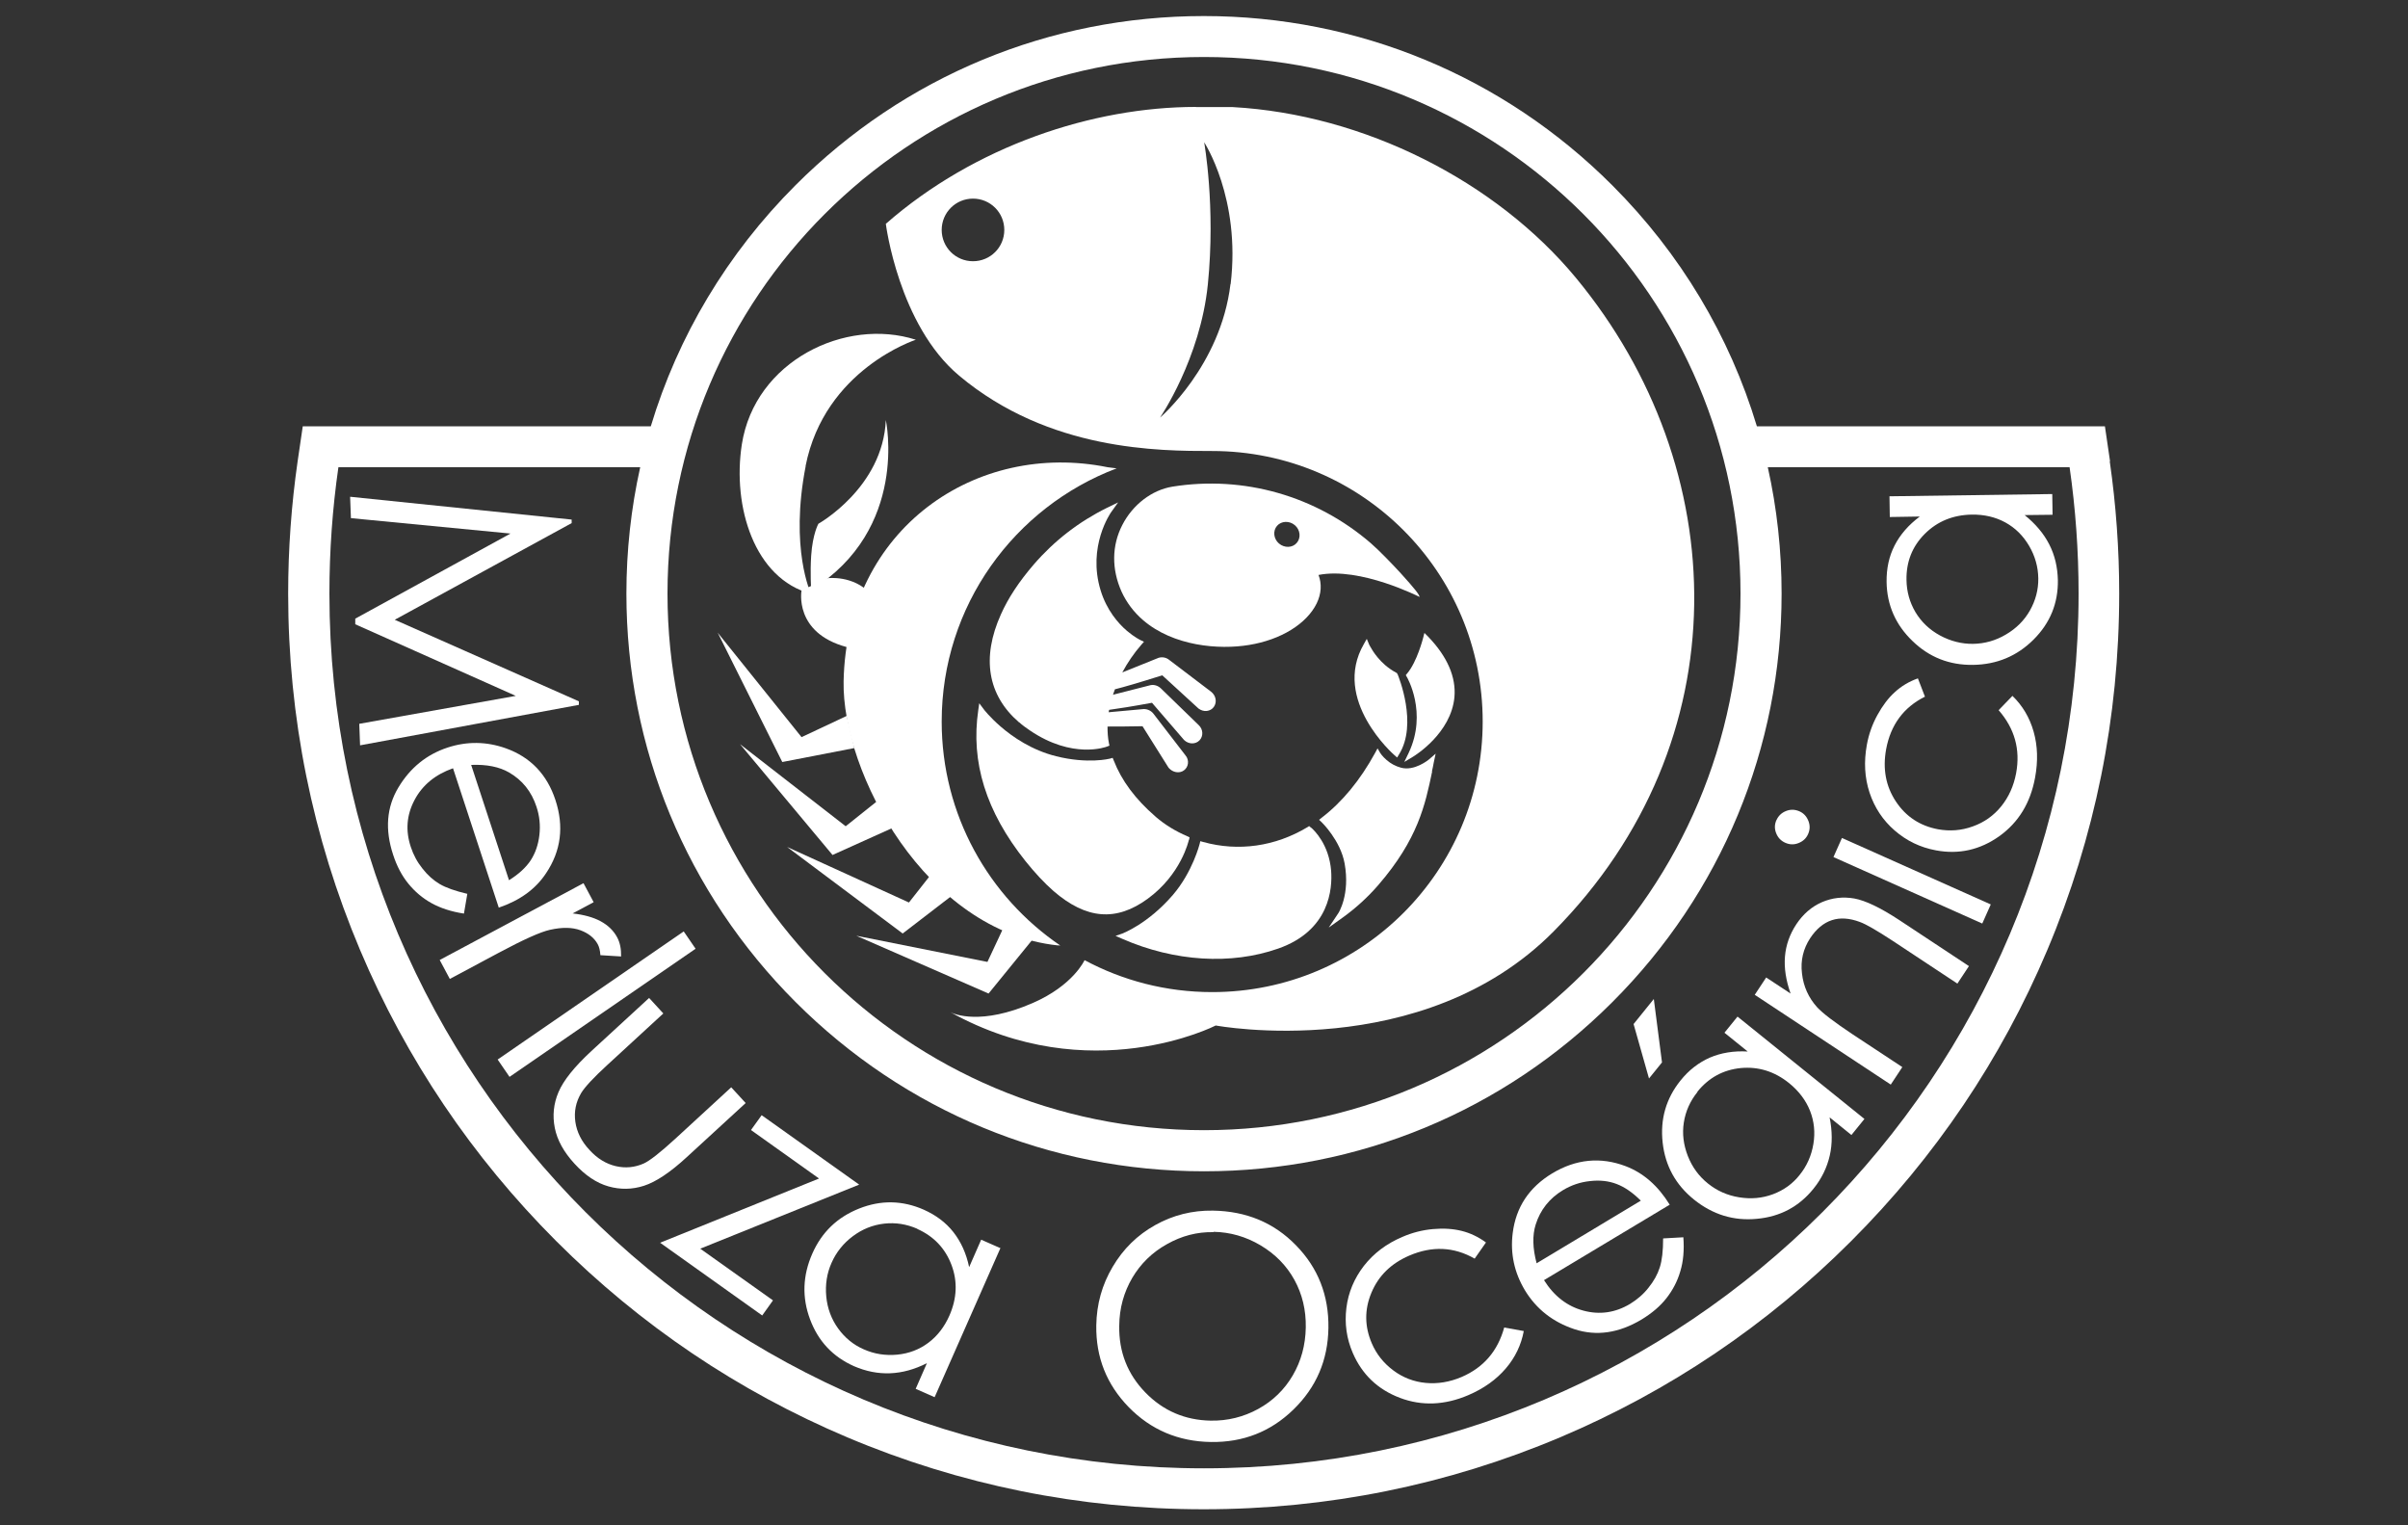
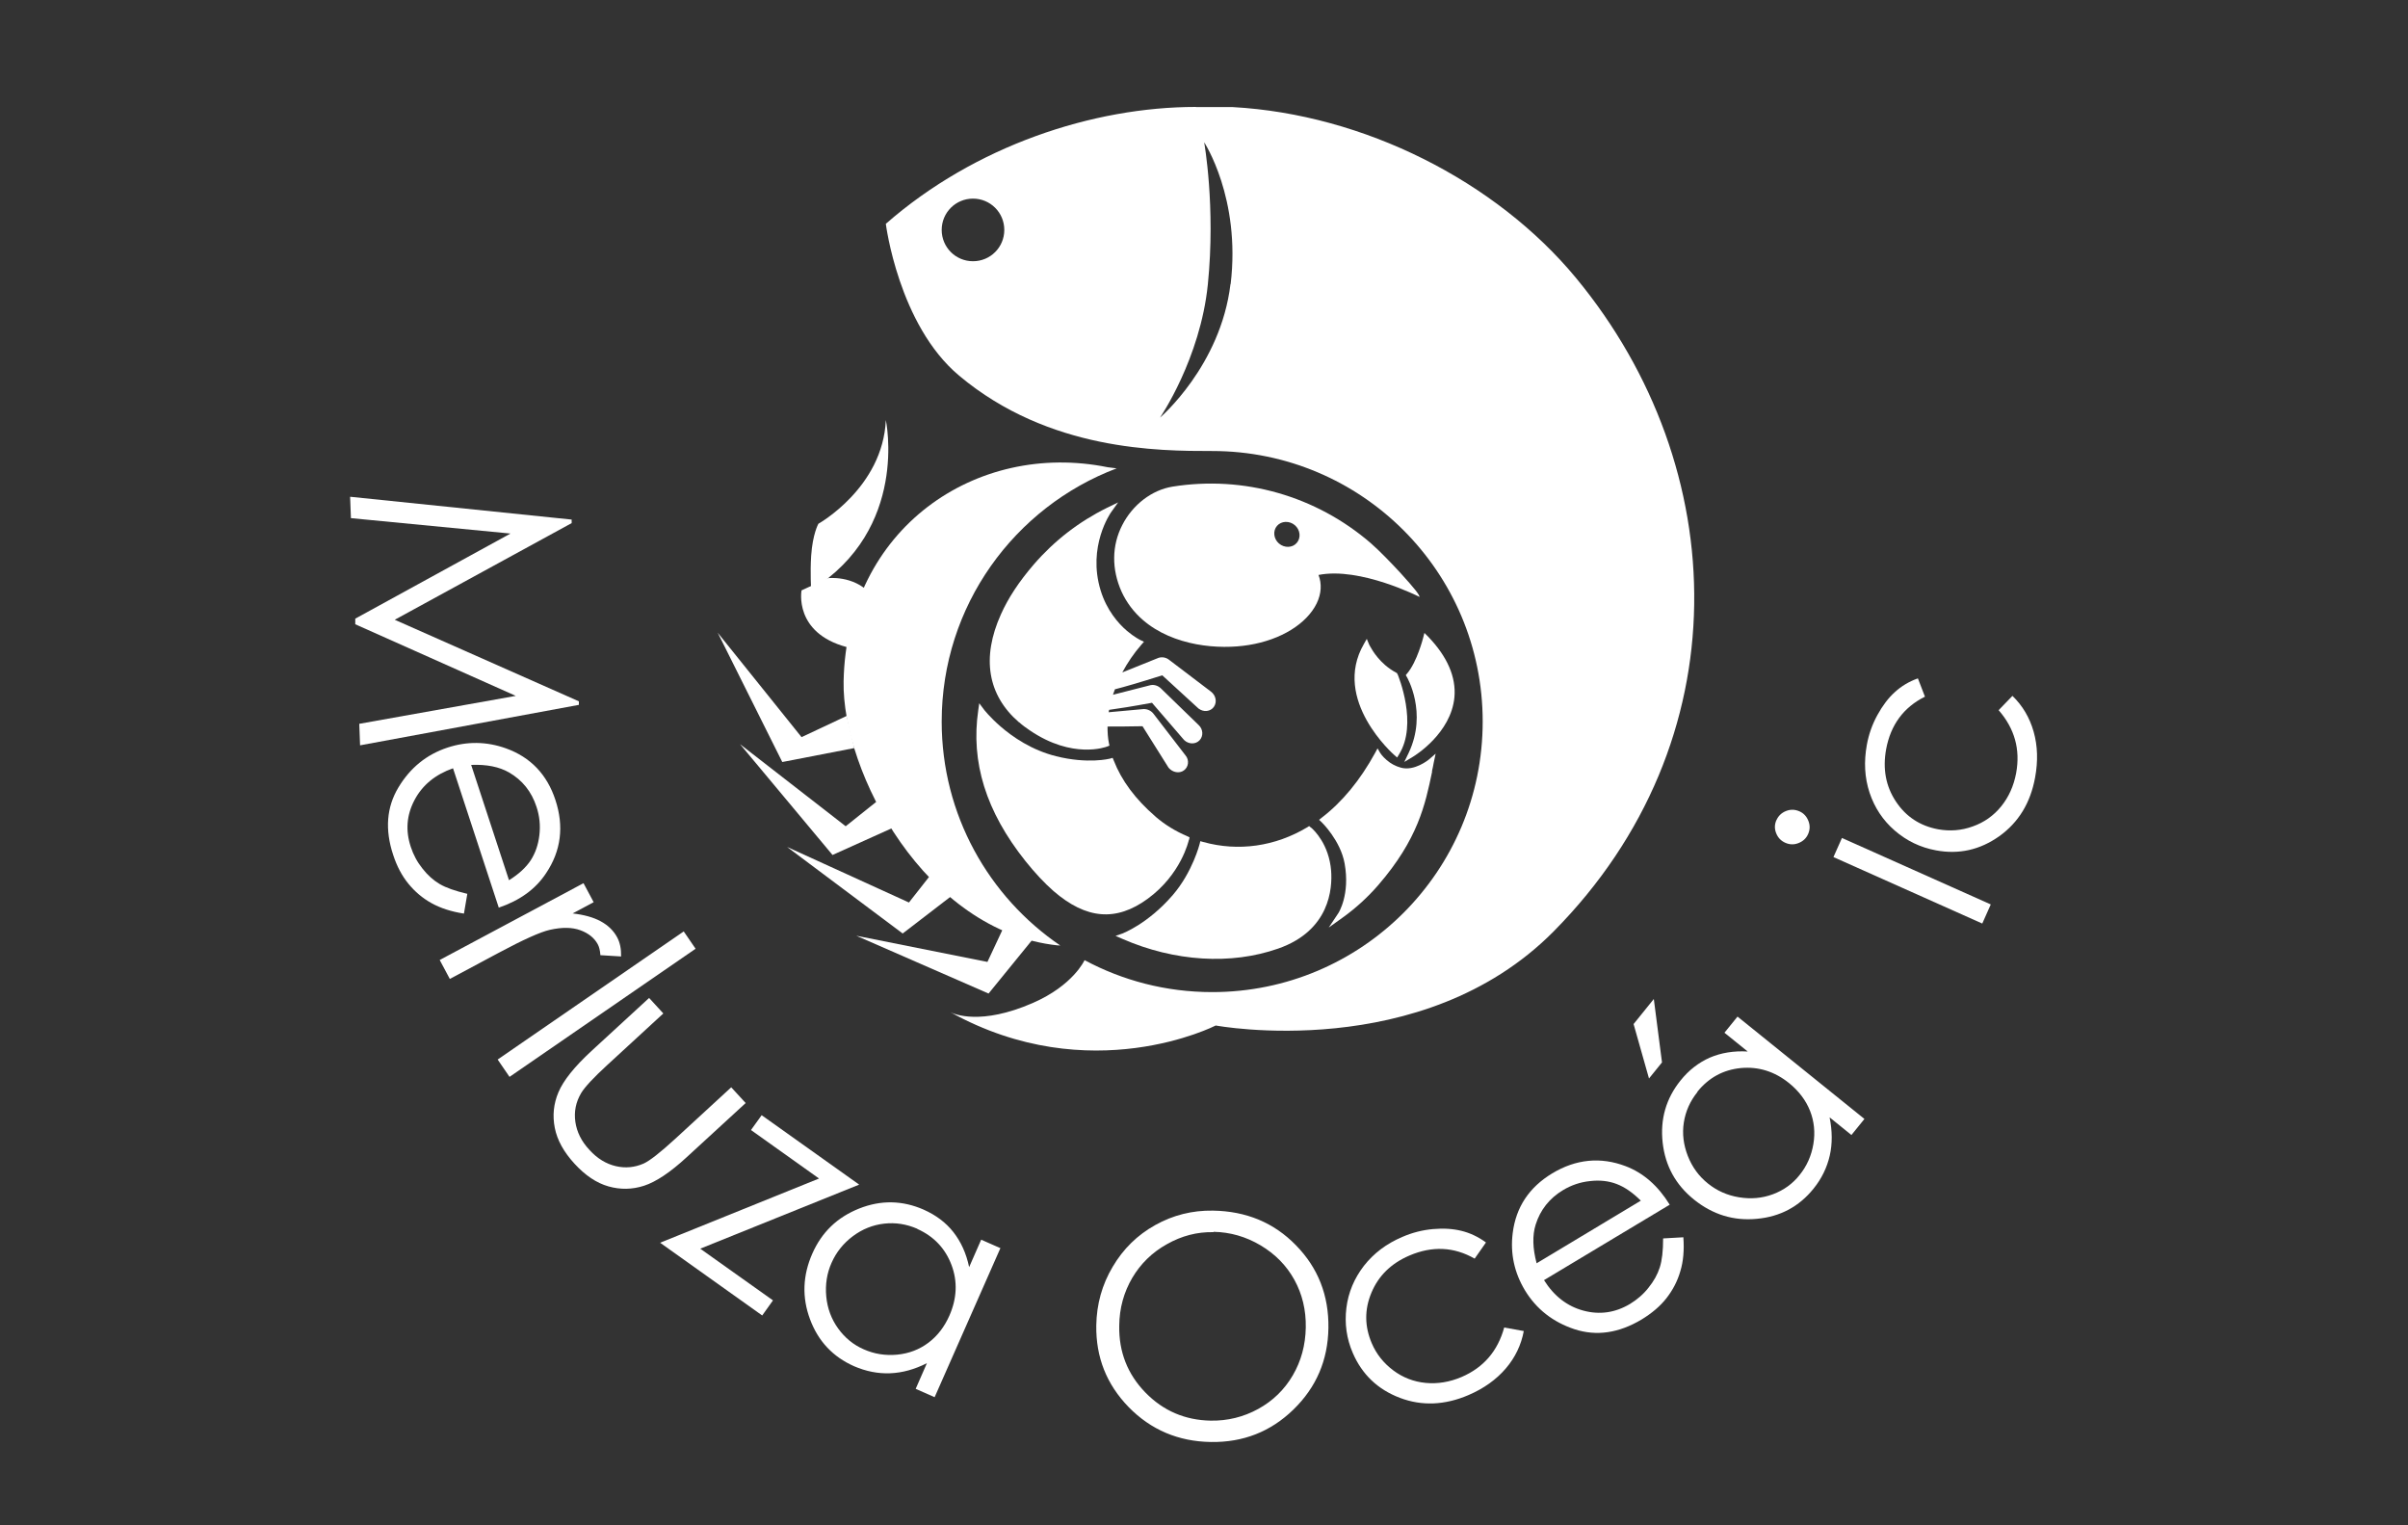
<svg xmlns="http://www.w3.org/2000/svg" viewBox="0 0 150 95">
  <rect x="0" y="0" width="150" height="95" fill="#333333" stroke="none" />
  <defs>
    <style> .cls-1 { fill: none; } .cls-2 { fill: #fff; } </style>
  </defs>
  <g id="Capa_3" data-name="Capa 3">
-     <rect class="cls-1" width="150" height="95" />
-   </g>
+     </g>
  <g id="Capa_1" data-name="Capa 1">
    <g>
-       <path class="cls-2" d="M131.44,28.73l-.32-2.18h-21.68c-1.69-5.61-4.75-10.75-9.01-15.01-6.79-6.79-15.83-10.54-25.44-10.54s-18.64,3.74-25.44,10.54c-4.26,4.26-7.32,9.4-9.01,15.01h-21.68l-.32,2.18c-.39,2.71-.59,5.48-.59,8.24,0,7.7,1.51,15.17,4.48,22.2,2.87,6.79,6.98,12.89,12.22,18.13,5.24,5.24,11.34,9.35,18.13,12.22,7.03,2.97,14.5,4.48,22.2,4.48s15.17-1.51,22.2-4.48c6.79-2.87,12.89-6.98,18.13-12.22,5.24-5.24,9.35-11.33,12.22-18.13,2.97-7.03,4.48-14.5,4.48-22.2,0-2.76-.2-5.53-.59-8.24ZM75,3.55c18.46,0,33.42,14.96,33.42,33.42s-14.96,33.42-33.42,33.42-33.42-14.96-33.42-33.42S56.54,3.55,75,3.55ZM75,91.45c-30.09,0-54.48-24.39-54.48-54.48,0-2.67.19-5.3.56-7.87h18.8c-.57,2.56-.86,5.19-.86,7.87,0,9.61,3.74,18.64,10.54,25.44,6.79,6.79,15.83,10.54,25.44,10.54s18.64-3.74,25.44-10.54c6.79-6.79,10.54-15.83,10.54-25.44,0-2.68-.29-5.32-.86-7.87h18.8c.37,2.57.56,5.2.56,7.87,0,30.09-24.39,54.48-54.48,54.48Z" />
      <path class="cls-2" d="M21.82,30.94l13.79,1.42v.22s-11.02,6.02-11.02,6.02l11.47,5.08v.22s-13.63,2.52-13.63,2.52l-.05-1.34,9.75-1.74-10-4.46v-.35s9.67-5.3,9.67-5.3l-9.94-.96-.05-1.32Z" />
      <path class="cls-2" d="M29.11,55.67l-.21,1.23c-.79-.12-1.46-.34-2.02-.65-.56-.31-1.04-.72-1.44-1.21-.4-.49-.72-1.09-.95-1.8-.52-1.57-.41-2.97.33-4.2.74-1.23,1.76-2.05,3.06-2.48,1.22-.4,2.44-.38,3.64.05,1.53.55,2.56,1.63,3.08,3.22.54,1.64.35,3.16-.58,4.55-.65.99-1.63,1.7-2.95,2.15l-2.85-8.68c-1.11.39-1.91,1.05-2.4,1.98-.49.93-.57,1.9-.23,2.92.16.49.4.94.73,1.35.32.41.68.73,1.07.96.39.23.96.43,1.72.61ZM31.71,54.82c.61-.38,1.06-.8,1.35-1.24.29-.45.47-.97.54-1.57.07-.6.01-1.19-.18-1.76-.31-.95-.88-1.66-1.71-2.14-.61-.35-1.39-.51-2.36-.47l2.36,7.19Z" />
      <path class="cls-2" d="M36.35,55.01l.63,1.18-1.31.7c.7.08,1.29.24,1.75.49.46.25.81.59,1.03,1.01.17.32.25.71.24,1.18l-1.29-.08c-.02-.3-.08-.53-.17-.69-.21-.38-.56-.67-1.07-.86-.51-.19-1.14-.2-1.9-.03-.59.13-1.66.61-3.21,1.44l-3.03,1.62-.63-1.18,8.95-4.78Z" />
      <path class="cls-2" d="M42.59,58.01l.74,1.08-11.59,7.98-.74-1.08,11.59-7.98Z" />
      <path class="cls-2" d="M40.44,62.16l.88.96-3.49,3.21c-.85.78-1.4,1.37-1.63,1.75-.33.56-.45,1.15-.36,1.79.09.63.38,1.22.88,1.75.49.54,1.04.87,1.64,1.01.6.14,1.18.08,1.73-.16.38-.17,1.03-.68,1.97-1.54l3.49-3.21.9.98-3.67,3.37c-1.03.95-1.92,1.54-2.66,1.78-.74.24-1.48.25-2.22.04-.74-.21-1.44-.68-2.11-1.41s-1.08-1.47-1.23-2.23c-.15-.76-.08-1.5.23-2.23.31-.73.99-1.58,2.05-2.56l3.6-3.31Z" />
      <path class="cls-2" d="M47.45,69.46l6.07,4.32-9.9,3.99,4.53,3.22-.67.94-6.36-4.53,9.9-4-4.24-3.02.67-.93Z" />
      <path class="cls-2" d="M62.32,77.73l-4.1,9.29-1.18-.52.7-1.6c-.77.39-1.53.6-2.29.63-.76.03-1.51-.12-2.25-.44-1.31-.58-2.23-1.55-2.74-2.92-.51-1.36-.46-2.73.14-4.09.59-1.34,1.56-2.27,2.92-2.81s2.7-.51,4.02.07c.76.34,1.38.8,1.85,1.4.47.6.8,1.32.98,2.18l.75-1.71,1.18.52ZM57.14,76.53c-.67-.29-1.35-.4-2.06-.32-.71.08-1.36.34-1.95.78-.59.44-1.04,1-1.33,1.66-.29.65-.4,1.35-.33,2.1.07.74.32,1.41.74,1.99.42.58.95,1.02,1.6,1.3.65.29,1.35.4,2.08.33.73-.07,1.38-.32,1.94-.74.56-.42,1-.99,1.31-1.69.47-1.07.52-2.13.13-3.16-.39-1.03-1.1-1.78-2.13-2.24Z" />
      <path class="cls-2" d="M75.55,75.4c2.08.03,3.81.75,5.18,2.16,1.38,1.41,2.05,3.13,2.02,5.15-.03,2.01-.76,3.7-2.18,5.08-1.42,1.38-3.13,2.05-5.14,2.02-2.03-.03-3.74-.76-5.12-2.17-1.38-1.42-2.05-3.11-2.02-5.09.02-1.32.36-2.54,1.02-3.65.66-1.12,1.54-1.98,2.65-2.6,1.11-.62,2.31-.92,3.59-.9ZM75.59,76.74c-1.02-.02-1.98.23-2.9.75-.92.51-1.64,1.22-2.16,2.1-.52.89-.8,1.88-.81,2.98-.03,1.63.52,3.02,1.63,4.16,1.11,1.14,2.47,1.72,4.06,1.75,1.06.02,2.06-.23,2.97-.73.91-.5,1.63-1.2,2.15-2.09.52-.89.79-1.88.81-2.98.02-1.09-.22-2.08-.71-2.97s-1.2-1.61-2.11-2.15c-.91-.54-1.89-.82-2.92-.84Z" />
      <path class="cls-2" d="M92.56,77.39l-.7,1c-1.29-.74-2.65-.8-4.07-.19-1.14.49-1.92,1.26-2.36,2.31-.44,1.05-.43,2.1.02,3.15.29.68.74,1.24,1.34,1.69.6.45,1.28.71,2.02.78.74.07,1.49-.05,2.24-.37,1.37-.59,2.25-1.62,2.65-3.08l1.22.22c-.16.86-.53,1.64-1.12,2.33-.59.69-1.37,1.25-2.33,1.66-1.47.63-2.9.69-4.27.17-1.37-.52-2.35-1.45-2.93-2.79-.39-.9-.52-1.84-.4-2.81.12-.97.49-1.84,1.09-2.62.61-.78,1.4-1.38,2.39-1.8.62-.27,1.25-.43,1.91-.49.66-.06,1.25-.02,1.78.11.53.13,1.04.37,1.52.72Z" />
      <path class="cls-2" d="M103.62,77.13l1.24-.07c.06.79,0,1.5-.19,2.12-.18.62-.47,1.17-.86,1.67-.39.5-.91.94-1.55,1.33-1.42.85-2.81,1.05-4.17.61-1.36-.45-2.39-1.26-3.1-2.43-.66-1.1-.92-2.29-.76-3.56.2-1.61,1.02-2.85,2.46-3.72,1.48-.89,3.01-1.04,4.57-.45,1.11.42,2.02,1.22,2.75,2.4l-7.83,4.7c.63,1,1.45,1.63,2.46,1.9,1.01.27,1.98.13,2.9-.42.44-.27.83-.6,1.15-1.01.33-.41.56-.82.7-1.26.14-.43.21-1.03.21-1.81ZM102.21,74.78c-.51-.51-1.01-.85-1.51-1.04-.5-.19-1.05-.25-1.65-.18-.6.06-1.16.25-1.68.56-.85.51-1.42,1.23-1.71,2.15-.21.67-.19,1.47.06,2.41l6.49-3.9Z" />
      <path class="cls-2" d="M101.76,63.78l1.26-1.56.51,3.95-.81,1-.96-3.39ZM108.24,63.32l7.9,6.37-.81,1-1.36-1.1c.17.84.18,1.64.01,2.38-.17.74-.5,1.43-1.01,2.06-.9,1.12-2.08,1.75-3.53,1.88-1.45.14-2.75-.26-3.92-1.2-1.14-.92-1.79-2.1-1.95-3.55-.16-1.45.21-2.74,1.11-3.86.52-.65,1.13-1.12,1.83-1.43.7-.3,1.49-.43,2.36-.38l-1.45-1.17.81-1ZM105.74,68.01c-.46.57-.74,1.2-.85,1.9-.11.7-.02,1.4.25,2.09.27.69.69,1.26,1.25,1.71.56.45,1.2.74,1.94.86.74.12,1.44.06,2.11-.19.67-.25,1.23-.65,1.67-1.21.45-.56.73-1.2.85-1.92.12-.72.05-1.41-.21-2.07-.26-.65-.69-1.22-1.29-1.71-.91-.74-1.92-1.05-3.02-.95-1.1.11-2,.6-2.71,1.48Z" />
-       <path class="cls-2" d="M109.3,61.97l.72-1.09,1.52,1c-.29-.82-.41-1.59-.35-2.31.06-.72.3-1.39.71-2.01.42-.63.95-1.09,1.59-1.37.65-.28,1.32-.35,2.02-.23.7.13,1.62.57,2.78,1.33l4.36,2.88-.72,1.09-4.04-2.67c-.98-.64-1.65-1.03-2.04-1.17-.64-.24-1.23-.28-1.74-.11-.52.17-.97.55-1.35,1.12-.43.66-.61,1.39-.51,2.2.09.81.41,1.51.94,2.1.35.38,1.09.94,2.2,1.68l3.11,2.05-.72,1.09-8.47-5.59Z" />
      <path class="cls-2" d="M110.66,51.08c.12-.27.32-.46.6-.57.28-.11.55-.1.83.02.27.12.45.32.56.6.11.28.1.55-.02.82-.12.27-.32.45-.6.56-.28.11-.55.1-.82-.02-.27-.12-.46-.32-.57-.6-.11-.28-.1-.55.02-.82ZM114.21,53.38l.53-1.19,9.27,4.14-.53,1.19-9.27-4.14Z" />
      <path class="cls-2" d="M119.47,42.25l.44,1.14c-1.33.66-2.14,1.76-2.42,3.28-.22,1.22-.02,2.3.61,3.25.63.95,1.51,1.52,2.63,1.73.73.13,1.45.08,2.16-.18.71-.25,1.3-.67,1.77-1.25.47-.58.78-1.27.93-2.07.27-1.47-.09-2.77-1.09-3.92l.86-.89c.63.61,1.07,1.35,1.32,2.23.25.88.28,1.83.09,2.86-.29,1.58-1.03,2.79-2.23,3.65-1.2.85-2.51,1.15-3.95.88-.97-.18-1.82-.59-2.56-1.23-.74-.64-1.26-1.43-1.57-2.36-.31-.94-.36-1.93-.17-2.98.12-.66.34-1.28.66-1.86.32-.58.67-1.05,1.08-1.42.4-.37.88-.66,1.44-.86Z" />
-       <path class="cls-2" d="M117.69,30.91l10.15-.14.02,1.29-1.74.02c.67.54,1.18,1.14,1.53,1.82s.52,1.42.54,2.23c.02,1.44-.48,2.67-1.51,3.7-1.03,1.03-2.29,1.56-3.78,1.58-1.46.02-2.72-.47-3.77-1.49-1.05-1.01-1.59-2.24-1.61-3.68-.01-.83.15-1.59.5-2.27.35-.68.87-1.28,1.57-1.8l-1.87.03-.02-1.29ZM118.76,36.12c.01.73.2,1.4.56,2.01.37.61.87,1.09,1.53,1.45.65.35,1.34.53,2.06.52.71-.01,1.4-.2,2.04-.58.65-.38,1.15-.88,1.5-1.5.35-.62.53-1.29.52-2-.01-.71-.2-1.39-.57-2.02-.37-.63-.86-1.12-1.48-1.46-.62-.34-1.32-.5-2.09-.49-1.17.02-2.15.42-2.93,1.2-.78.78-1.16,1.74-1.14,2.87Z" />
      <g>
        <path class="cls-2" d="M74.07,52.31l.03-.16-.15-.07c-.72-.31-1.38-.71-1.95-1.2l-.03-.03c-1.24-1.07-2.11-2.24-2.59-3.48l-.07-.17-.17.05s-1.36.35-3.35-.15c-1.53-.38-2.72-1.21-3.46-1.85-.68-.59-1.06-1.08-1.06-1.09l-.27-.36-.06.42c-.48,3.25.48,6.32,2.93,9.4.6.75,1.19,1.38,1.76,1.88,2.04,1.76,3.9,1.91,5.86.48,2.08-1.52,2.55-3.59,2.57-3.68Z" />
        <path class="cls-2" d="M81.68,51.56l-.13-.11-.11.07c-2,1.2-4.3,1.53-6.49.92l-.18-.05-.04.17s-.44,1.75-1.67,3.18c-1.57,1.82-3.13,2.39-3.14,2.4l-.43.15.44.19c3.23,1.41,6.76,1.63,9.69.6,3.23-1.13,3.38-3.76,3.3-4.84-.13-1.65-1.06-2.53-1.24-2.69Z" />
        <path class="cls-2" d="M89.2,48.04c.04-.18.08-.36.11-.54l.12-.56-.43.37s-.89.74-1.74.5c-.33-.09-.63-.25-.89-.48-.26-.22-.39-.43-.39-.43l-.17-.29-.15.28c-.93,1.7-2.05,3.06-3.33,4.04l-.16.13.16.15s1.17,1.13,1.43,2.57c.35,1.94-.38,3.08-.39,3.09l-.6.9.88-.63c.82-.59,1.56-1.27,2.21-2.02,2.47-2.86,2.92-5,3.35-7.06Z" />
        <path class="cls-2" d="M63.48,44.98c.2.18.43.35.67.51,2.66,1.81,4.74,1.04,4.83,1l.13-.05-.03-.14c-.07-.34-.09-.69-.09-1.05.55,0,1.26,0,2.18-.02l1.62,2.58s.07.08.11.11c.25.21.61.24.85.06.14-.1.23-.26.25-.43.02-.18-.03-.36-.15-.5l-2-2.6c-.14-.18-.36-.29-.6-.29l-2.19.2s.02-.1.03-.15c.58-.08,1.43-.21,2.67-.44l2,2.32c.28.27.71.28.96.02.25-.26.23-.69-.05-.95l-2.36-2.29c-.17-.16-.4-.24-.63-.2l-2.35.6c.04-.11.08-.23.12-.34.56-.14,1.46-.4,2.95-.87l2.26,2.07c.15.11.33.17.51.15.18-.02.34-.11.44-.25.21-.29.14-.71-.17-.95l-2.62-1.99c-.18-.14-.42-.19-.65-.12l-2.26.91c.32-.6.72-1.19,1.19-1.73l.16-.18-.23-.11s-.37-.18-.83-.57c-.54-.46-1.26-1.28-1.64-2.52-.84-2.74.63-4.83.64-4.85l.45-.63-.7.34c-1.74.86-3.27,2.04-4.55,3.52-.92,1.07-1.59,2.08-2.05,3.11-1.22,2.71-.83,5.04,1.13,6.73h0Z" />
        <path class="cls-2" d="M82.13,35.81c2.6-.52,6.3,1.37,6.3,1.37-.03-.16-.28-.49-1.16-1.46-.54-.59-1.36-1.44-1.88-1.89-3.42-2.95-7.92-4.23-12.36-3.52-1.28.21-2.47,1.12-3.12,2.39-.66,1.28-.67,2.75-.05,4.14.31.68.76,1.28,1.34,1.78h0c1.89,1.63,4.74,1.86,6.6,1.55,1.99-.32,3.6-1.32,4.22-2.59.29-.6.33-1.22.11-1.78ZM79.67,33.85c-.34-.29-.39-.79-.12-1.1s.77-.33,1.11-.04c.34.29.39.79.12,1.1-.27.32-.77.33-1.11.04Z" />
        <path class="cls-2" d="M87.47,47.46l.55-.33c.1-.06,2.37-1.45,2.58-3.71.11-1.25-.44-2.52-1.63-3.76l-.24-.24-.08.31s-.38,1.5-1,2.22l-.08.1.07.12s1.3,2.21.11,4.72l-.28.58Z" />
        <path class="cls-2" d="M87.05,41.99l-.03-.07-.06-.03c-.24-.13-.47-.29-.68-.47-.69-.6-.98-1.27-.99-1.27l-.15-.36-.18.32c-2.02,3.48,1.86,6.89,1.9,6.92l.17.15.11-.18c1.2-1.9-.03-4.88-.08-5.01Z" />
        <g>
          <path class="cls-2" d="M74.49,6.66c-6.4,0-13.76,2.42-19.31,7.28,0,0,.79,6.3,4.57,9.46,5.6,4.69,12.44,4.69,15.76,4.69,9.31,0,16.85,7.54,16.85,16.85s-7.54,16.85-16.85,16.85c-2.88,0-5.58-.72-7.95-1.99,0,0-.7,1.57-3.23,2.67-3.24,1.41-4.9.69-5.13.57,8.72,4.84,16.53.83,16.53.83,0,0,12.86,2.41,21.05-5.86,11.72-11.84,11.16-28.88,1.4-40.69-5-6.05-13.24-10.2-21.39-10.65h-2.29ZM76.65,17.69c-.61,5.1-4.39,8.32-4.39,8.32,0,0,2.51-3.66,2.98-8.3.49-4.86-.23-8.85-.23-8.85,0,0,2.29,3.48,1.65,8.83ZM60.61,16.27c-1.08,0-1.95-.87-1.95-1.95s.87-1.95,1.95-1.95,1.95.87,1.95,1.95-.87,1.95-1.95,1.95Z" />
          <path class="cls-2" d="M59.2,63.04s-.02-.01-.03-.02c0,0,.01,0,.03.02Z" />
        </g>
        <g>
-           <path class="cls-2" d="M50.19,29.02c-1.01,5.16.33,7.96.33,7.96-3.52-.93-4.91-5.41-4.31-9.3.81-5.2,6.46-7.93,10.84-6.52,0,0-5.68,1.83-6.87,7.87Z" />
          <path class="cls-2" d="M50.53,36.75c6.12-3.8,4.65-10.59,4.65-10.59-.18,4.21-4.2,6.46-4.2,6.46,0,0-.36.63-.45,1.99-.07,1.06,0,2.14,0,2.14Z" />
          <path class="cls-2" d="M54.65,39.41l-1.91.89c-3.31-.89-2.81-3.53-2.81-3.53l1.64-.76s1.57-.2,2.65.96l.43,2.44Z" />
          <path class="cls-2" d="M58.66,44.94c0-7.21,4.53-13.36,10.9-15.77-.19-.03-.38-.04-.56-.07-8.18-1.66-16.26,3.81-16.45,13.33-.11,5.67,5.11,15.58,13.33,16.45.06,0,.11,0,.17.01-4.46-3.03-7.39-8.15-7.39-13.95Z" />
          <polygon class="cls-2" points="52.74 44.59 49.93 45.91 44.71 39.41 48.73 47.46 53.22 46.59 52.74 44.59" />
          <polygon class="cls-2" points="55.1 49.53 52.68 51.46 46.1 46.35 51.86 53.25 56.03 51.37 55.1 49.53" />
          <polygon class="cls-2" points="58.53 53.78 56.62 56.21 49.03 52.75 56.23 58.14 59.86 55.35 58.53 53.78" />
          <polygon class="cls-2" points="62.82 57.11 61.51 59.91 53.34 58.28 61.58 61.88 64.47 58.33 62.82 57.11" />
        </g>
      </g>
    </g>
  </g>
</svg>